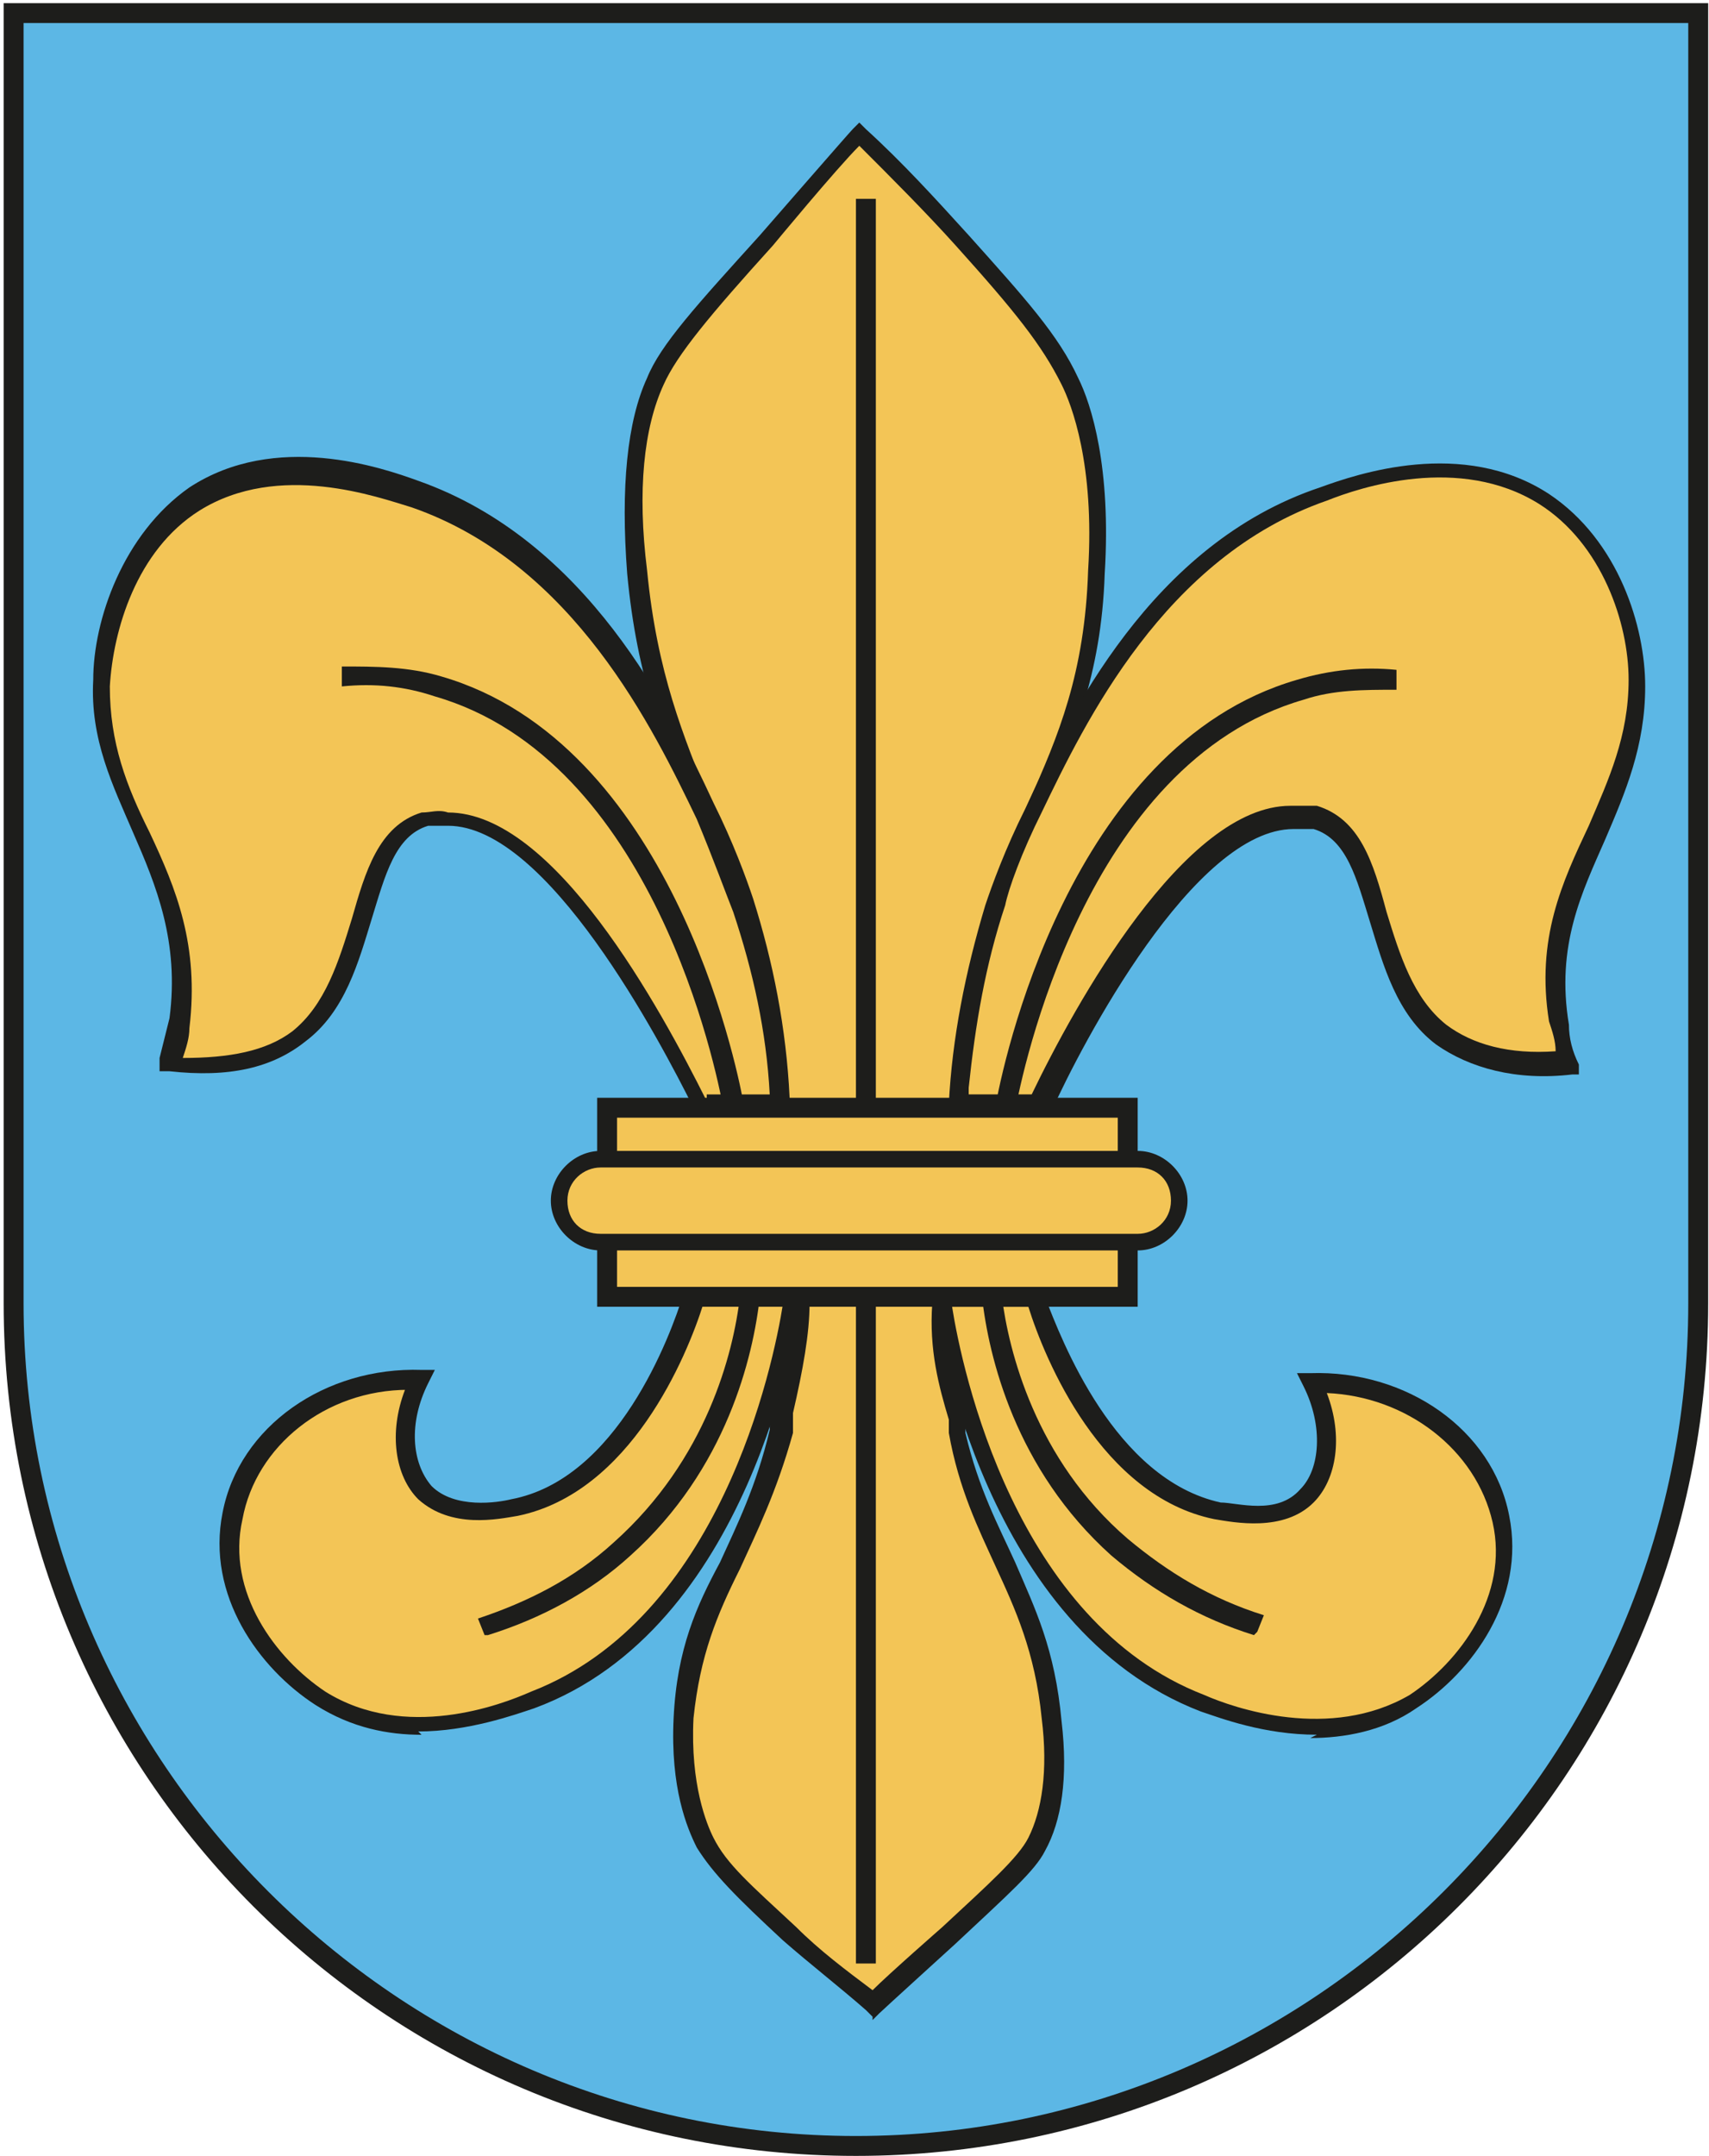
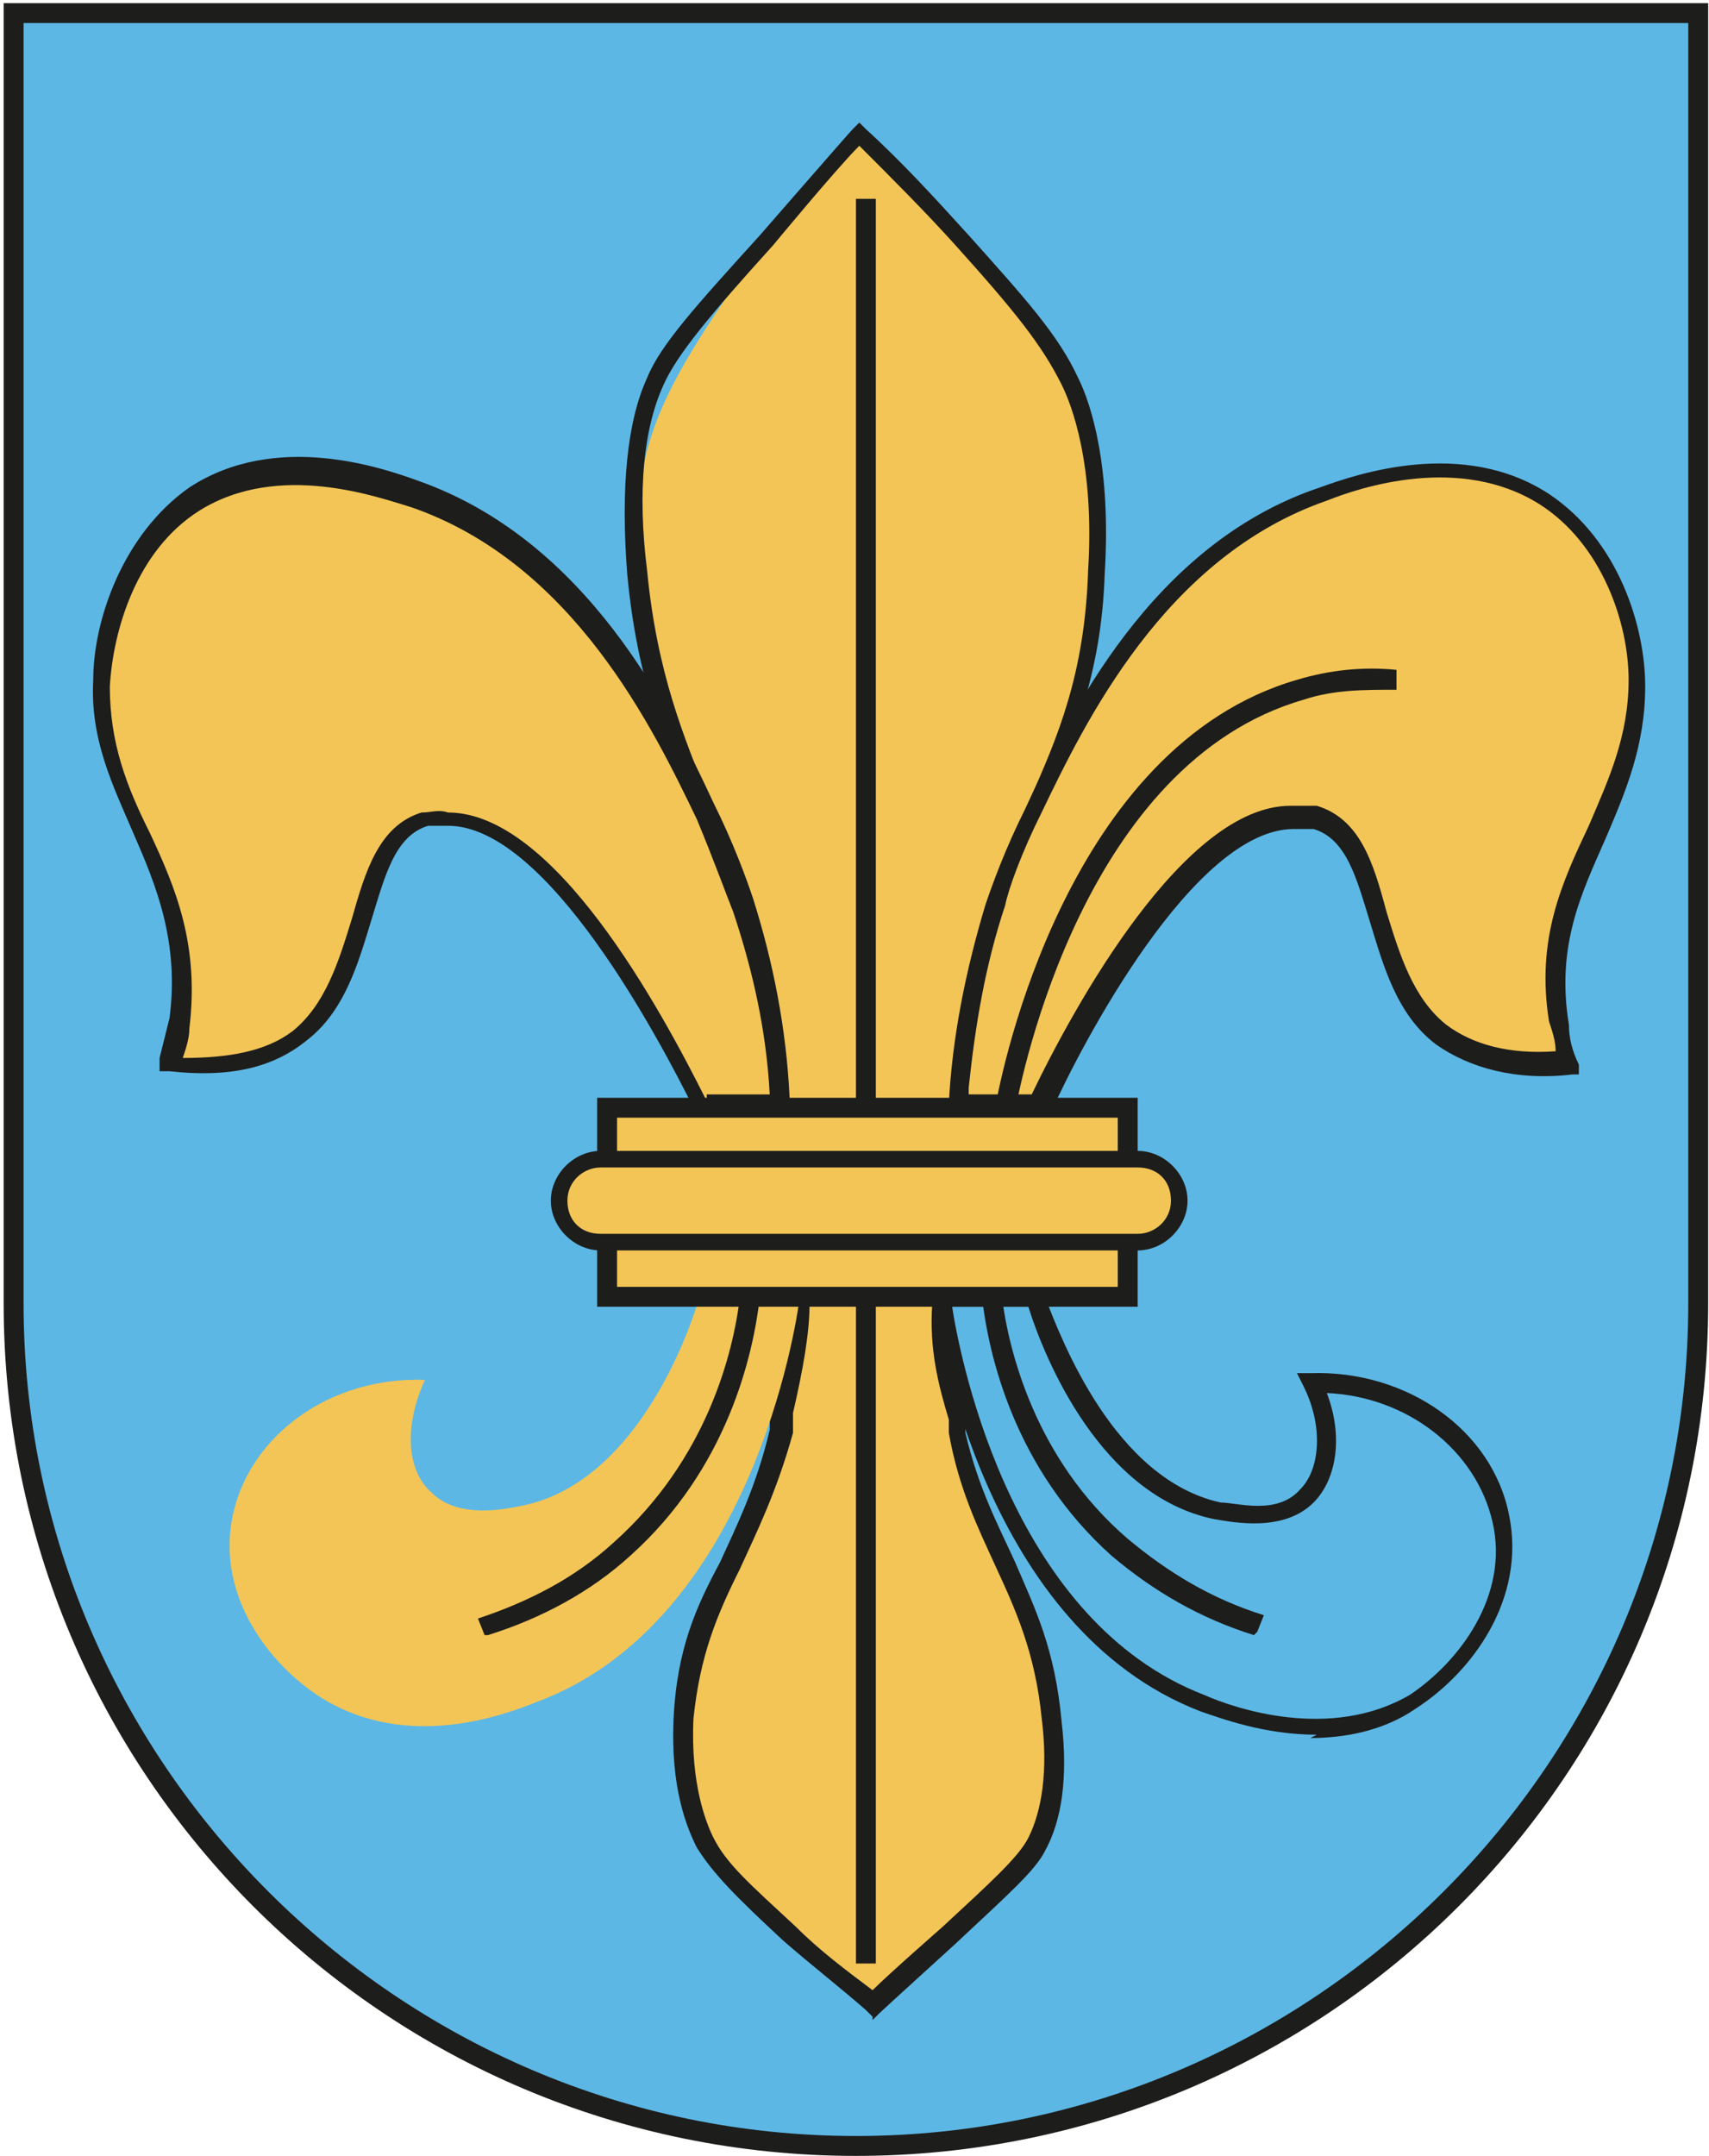
<svg xmlns="http://www.w3.org/2000/svg" width="111" height="140" viewBox="0 0 111 140" fill="none">
  <path d="M0.891 0.855H110.306V84.64C110.306 114.794 85.752 139.347 55.598 139.347C25.444 139.347 0.891 114.794 0.891 84.64V0.855Z" fill="#5CB7E5" />
  <path d="M55.592 139.987C25.008 139.987 0.238 115.218 0.238 84.634V0.203H110.946V84.634C110.946 115.218 86.177 139.987 55.592 139.987ZM1.531 1.495V84.634C1.531 114.357 25.869 138.695 55.592 138.695C85.315 138.695 109.653 114.357 109.653 84.634V1.495H1.531Z" fill="#1D1D1B" />
-   <path d="M71.319 37.033C71.75 29.494 70.027 25.402 69.596 24.541C68.304 21.741 66.365 19.587 62.704 15.279C60.119 12.264 57.75 9.894 56.027 8.387C56.027 8.602 49.996 15.279 49.996 15.279C45.904 20.017 43.75 22.387 42.889 24.541C42.458 25.833 40.95 29.064 41.596 37.033C42.673 49.525 47.842 53.187 49.996 65.463C50.642 68.91 51.073 73.648 50.858 79.248H62.488C62.488 75.802 62.488 71.063 63.135 65.679C65.288 52.971 70.888 49.094 71.534 36.817L71.319 37.033Z" fill="#F3C556" />
+   <path d="M71.319 37.033C71.75 29.494 70.027 25.402 69.596 24.541C68.304 21.741 66.365 19.587 62.704 15.279C60.119 12.264 57.75 9.894 56.027 8.387C56.027 8.602 49.996 15.279 49.996 15.279C42.458 25.833 40.95 29.064 41.596 37.033C42.673 49.525 47.842 53.187 49.996 65.463C50.642 68.91 51.073 73.648 50.858 79.248H62.488C62.488 75.802 62.488 71.063 63.135 65.679C65.288 52.971 70.888 49.094 71.534 36.817L71.319 37.033Z" fill="#F3C556" />
  <path d="M62.92 80.111H49.997V79.465C50.213 74.726 49.997 70.203 49.136 65.895C48.274 60.295 46.551 56.418 45.043 52.757C43.105 48.234 41.382 44.142 40.736 37.249C40.305 31.649 40.736 27.342 42.028 24.542C42.89 22.388 45.259 19.803 49.351 15.28C49.351 15.28 55.166 8.603 55.382 8.388L55.813 7.957L56.243 8.388C58.613 10.542 60.767 12.911 62.92 15.28C66.582 19.372 68.736 21.742 70.028 24.542C70.889 26.265 72.182 30.357 71.751 37.249C71.536 43.926 69.597 48.234 67.659 52.757C65.936 56.418 64.428 60.511 63.351 66.111C62.705 70.418 62.274 74.941 62.705 79.465V80.111H62.92ZM51.29 78.818H61.628C61.628 74.511 61.628 69.988 62.489 65.895C63.566 59.864 65.29 55.988 66.797 52.111C68.736 47.803 70.459 43.711 70.674 37.034C71.105 30.142 69.597 26.265 68.951 24.972C67.659 22.388 65.936 20.234 62.059 15.926C60.12 13.772 57.967 11.619 55.813 9.465C54.305 10.972 50.213 15.926 50.213 15.926C46.12 20.449 43.967 23.034 43.105 24.972C41.813 27.772 41.382 31.865 42.028 37.034C42.674 43.711 44.397 47.803 46.12 52.111C47.628 55.772 49.351 59.864 50.428 65.465C51.074 69.772 51.505 74.08 51.29 78.603V78.818Z" fill="#1D1D1B" />
  <path d="M44.399 111.565C44.184 116.519 45.476 119.104 45.691 119.75C46.768 121.473 48.276 122.981 51.291 125.781C53.445 127.719 55.384 129.227 56.676 130.304C56.676 130.304 61.414 125.781 61.63 125.781C64.861 122.765 66.584 121.042 67.445 119.75C67.876 118.888 68.953 116.734 68.522 111.565C67.661 103.381 64.214 101.011 62.491 93.042C62.061 90.888 61.199 87.873 61.414 83.996H52.153C52.153 86.15 51.507 89.381 50.861 92.827C49.138 101.227 45.045 103.596 44.614 111.565H44.399Z" fill="#F3C556" />
  <path d="M56.674 130.951L56.243 130.52C54.52 129.012 52.581 127.505 50.858 125.997C47.843 123.197 46.335 121.689 45.258 119.966C44.612 118.674 43.535 116.089 43.751 111.566C43.966 107.043 45.258 104.243 46.766 101.443C47.843 99.074 49.135 96.489 49.997 92.828V91.536C50.858 88.52 51.505 85.936 51.289 84.213V83.566H61.843V84.213C61.843 87.443 62.274 90.028 62.704 92.182V93.043C63.566 96.705 64.858 99.074 65.935 101.443C67.228 104.459 68.52 107.043 68.951 111.782C69.381 115.443 68.951 118.243 67.874 120.182C67.228 121.474 65.504 122.982 62.058 126.212C62.058 126.212 57.32 130.52 57.104 130.735L56.674 131.166V130.951ZM45.043 111.566C44.828 115.874 45.904 118.459 46.335 119.32C47.197 121.043 48.705 122.335 51.72 125.135C53.227 126.643 54.951 127.935 56.674 129.228C57.751 128.151 61.197 125.135 61.197 125.135C64.212 122.335 66.15 120.612 66.797 119.32C67.658 117.597 68.089 115.012 67.658 111.566C67.228 107.259 65.935 104.459 64.643 101.659C63.566 99.289 62.274 96.705 61.627 93.043V92.182C60.981 90.028 60.335 87.659 60.551 84.643H52.581C52.581 86.582 52.151 88.951 51.505 91.751V93.043C50.428 96.92 49.135 99.505 48.058 101.874C46.551 104.889 45.474 107.474 45.043 111.566Z" fill="#1D1D1B" />
  <path d="M50.643 71.71H45.474C43.966 68.479 36.212 52.971 29.105 52.971C28.674 52.971 28.243 52.971 27.597 52.971C22.859 54.479 24.366 63.095 19.413 66.972C17.905 68.048 15.536 69.341 11.012 68.91C11.012 68.264 11.443 67.402 11.659 66.325C12.951 56.848 6.274 52.541 6.489 44.356C6.489 40.264 8.428 35.095 12.52 32.51C17.905 29.064 24.582 31.433 26.951 32.079C37.72 35.741 42.889 46.725 45.905 52.756C47.197 55.556 48.059 58.141 48.274 59.002C49.997 64.171 50.428 68.479 50.643 71.71Z" fill="#F3C556" />
  <path d="M51.286 72.358H45.04V71.927C42.886 67.619 35.563 53.619 29.102 53.619C28.671 53.619 28.24 53.619 27.81 53.619C25.656 54.265 25.01 56.85 24.148 59.65C23.287 62.45 22.425 65.681 19.84 67.619C17.687 69.342 14.887 69.988 11.01 69.558H10.364V68.696C10.579 67.835 10.794 66.973 11.01 66.111C11.656 61.157 10.148 57.496 8.64 54.05C7.348 51.035 5.84 48.019 6.056 44.142C6.056 40.265 7.994 34.665 12.302 31.65C17.902 27.988 24.794 30.358 27.163 31.219C38.148 35.096 43.533 46.081 46.333 52.111C47.625 54.696 48.486 57.065 48.917 58.358C50.209 62.45 51.071 66.757 51.286 71.281V71.927V72.358ZM45.902 71.065H49.994C49.779 66.973 48.917 63.096 47.625 59.219C47.194 58.142 46.333 55.773 45.256 53.188C42.456 47.373 37.286 36.604 26.733 32.942C24.579 32.296 18.117 29.927 12.948 33.158C8.856 35.742 7.348 40.911 7.133 44.573C7.133 48.234 8.21 51.035 9.717 54.05C11.44 57.711 12.948 61.373 12.302 66.757C12.302 67.404 12.087 68.05 11.871 68.696C14.887 68.696 17.256 68.265 18.979 66.973C21.133 65.25 21.994 62.45 22.856 59.65C23.717 56.635 24.579 53.619 27.379 52.758C28.025 52.758 28.456 52.542 29.102 52.758C35.994 52.758 42.886 65.465 45.902 71.496V71.065Z" fill="#1D1D1B" />
  <path d="M62.277 71.706H67.447C68.954 68.475 76.708 52.968 83.816 52.968C84.246 52.968 84.677 52.968 85.323 52.968C90.062 54.475 88.554 63.091 93.508 66.968C95.016 68.044 97.385 69.337 101.908 68.906C101.908 68.26 101.477 67.398 101.262 66.321C99.969 56.844 106.646 52.537 106.431 44.352C106.431 40.26 104.493 35.091 100.4 32.506C95.016 29.06 88.339 31.429 85.97 32.075C75.2 35.737 70.031 46.721 67.016 52.752C65.723 55.552 64.862 58.137 64.647 58.998C62.923 64.168 62.493 68.475 62.277 71.706Z" fill="#F3C556" />
  <path d="M67.871 72.353H61.625V71.706C61.84 67.399 62.702 63.091 63.994 58.783C64.425 57.491 65.287 55.122 66.579 52.537C69.379 46.507 74.763 35.306 85.748 31.645C88.117 30.783 95.01 28.414 100.609 32.076C105.133 35.091 106.856 40.691 106.856 44.568C106.856 48.445 105.563 51.46 104.271 54.476C102.763 57.922 101.04 61.368 101.902 66.537C101.902 67.399 102.117 68.26 102.548 69.122V69.768H102.117C98.456 70.199 95.44 69.337 93.286 67.829C90.702 65.891 89.84 62.66 88.979 59.86C88.117 57.06 87.471 54.476 85.317 53.83C84.886 53.83 84.456 53.83 84.025 53.83C77.563 53.83 70.24 67.829 68.302 72.137V72.568L67.871 72.353ZM62.917 71.06H67.01C69.81 65.245 76.917 52.322 83.81 52.322C84.24 52.322 84.886 52.322 85.533 52.322C88.333 53.183 89.194 55.983 90.056 59.214C90.917 62.014 91.779 64.814 93.933 66.537C95.656 67.829 98.025 68.476 101.04 68.26C101.04 67.614 100.825 66.968 100.609 66.322C99.748 60.937 101.471 57.276 103.194 53.614C104.486 50.599 105.779 47.799 105.779 44.137C105.779 40.476 104.056 35.306 99.963 32.722C94.794 29.491 88.333 31.645 86.179 32.507C75.625 36.168 70.456 46.937 67.656 52.753C66.364 55.337 65.502 57.706 65.287 58.783C63.994 62.66 63.348 66.537 62.917 70.629V71.06Z" fill="#1D1D1B" />
-   <path d="M60.977 84.212C61.192 86.15 64.207 105.319 77.992 110.488C80.146 111.35 86.392 113.719 91.992 110.273C95.438 108.119 98.884 103.596 97.807 98.427C96.73 93.258 91.561 89.381 85.315 89.596C86.607 92.396 86.607 95.411 84.884 96.919C83.161 98.642 80.146 97.996 79.069 97.781C71.315 96.273 67.869 85.719 67.438 83.996H60.977V84.212Z" fill="#F3C556" />
  <path d="M85.531 112.639C82.085 112.639 79.285 111.562 77.993 111.131C63.993 105.746 60.978 86.577 60.547 84.424V83.777H67.87V84.208C68.947 87.008 72.393 96.054 79.285 97.562C80.362 97.562 82.947 98.423 84.454 96.7C85.747 95.408 85.962 92.608 84.67 90.023L84.239 89.162H85.101C91.347 88.947 96.947 92.823 98.024 98.424C99.101 103.808 95.654 108.546 91.993 110.916C89.839 112.423 87.254 112.854 85.101 112.854L85.531 112.639ZM61.839 84.854C62.485 88.947 65.931 105.316 78.208 110.054C80.147 110.916 86.393 113.07 91.562 110.054C94.793 107.9 98.024 103.593 96.947 98.854C95.87 94.116 91.347 90.67 86.177 90.454C87.254 93.254 86.824 96.054 85.316 97.562C83.378 99.5 80.147 98.854 78.855 98.639C71.531 97.131 67.87 88.3 66.793 84.854H61.624H61.839Z" fill="#1D1D1B" />
  <path d="M81.443 106.172C77.997 105.095 74.981 103.372 72.181 101.003C65.935 95.403 64.212 88.08 63.781 84.203H65.074C65.504 87.649 67.227 94.757 73.258 99.926C75.843 102.08 78.643 103.803 82.089 104.88L81.658 105.957L81.443 106.172Z" fill="#1D1D1B" />
  <path d="M51.941 84.212C51.726 86.15 48.711 105.319 34.926 110.488C32.772 111.35 26.526 113.719 20.926 110.273C17.48 108.119 14.034 103.596 15.111 98.427C16.188 93.258 21.357 89.381 27.603 89.596C26.311 92.396 26.311 95.411 28.034 96.919C29.757 98.642 32.772 97.996 33.849 97.781C41.603 96.273 45.049 85.719 45.48 83.996H51.941V84.212Z" fill="#F3C556" />
-   <path d="M27.381 112.643C25.227 112.643 22.858 112.212 20.489 110.705C16.827 108.336 13.381 103.597 14.458 98.213C15.535 92.612 21.135 88.736 27.381 88.951H28.243L27.812 89.813C26.52 92.397 26.735 94.982 28.027 96.489C29.535 97.997 32.335 97.566 33.197 97.351C40.089 96.059 43.535 86.797 44.396 83.997V83.566H52.15V84.213C51.719 86.366 48.704 105.751 34.704 110.92C33.412 111.351 30.396 112.428 27.166 112.428L27.381 112.643ZM26.52 90.243C21.135 90.243 16.612 93.905 15.75 98.643C14.674 103.382 17.904 107.689 21.135 109.843C26.304 113.074 32.55 110.705 34.489 109.843C46.766 105.105 50.212 88.736 50.858 84.643H45.689C44.612 88.09 40.95 96.92 33.627 98.428C32.335 98.643 29.32 99.289 27.166 97.351C25.658 95.843 25.227 93.043 26.304 90.243H26.52Z" fill="#1D1D1B" />
  <path d="M31.474 106.172L31.043 105.095C34.274 104.018 37.289 102.511 39.874 100.142C45.904 94.757 47.627 87.865 48.058 84.203H49.351C48.92 88.08 47.197 95.403 40.951 101.003C38.366 103.372 35.135 105.095 31.689 106.172H31.474Z" fill="#1D1D1B" />
-   <path d="M46.972 71.923C46.541 69.554 42.449 49.308 28.234 45.216C26.295 44.57 24.357 44.354 22.203 44.57V43.277C24.357 43.277 26.511 43.277 28.665 43.923C43.526 48.231 47.834 69.123 48.265 71.493H46.972V71.923Z" fill="#1D1D1B" />
  <path d="M65.933 71.925H64.641C65.071 69.341 69.379 48.449 84.241 44.141C86.394 43.495 88.548 43.279 90.702 43.495V44.787C88.548 44.787 86.61 44.787 84.671 45.433C70.456 49.526 66.364 69.772 65.933 72.141V71.925Z" fill="#1D1D1B" />
  <path d="M56.886 12.91H55.594V127.494H56.886V12.91Z" fill="#1D1D1B" />
  <path d="M73.253 71.711H39.438V83.988H73.253V71.711Z" fill="#F3C556" />
  <path d="M73.893 84.85H38.785V71.281H73.893V84.85ZM40.077 83.558H72.6V72.573H40.077V83.558Z" fill="#1D1D1B" />
  <path d="M73.899 75.383H38.792C37.364 75.383 36.207 76.54 36.207 77.967V78.183C36.207 79.61 37.364 80.767 38.792 80.767H73.899C75.327 80.767 76.484 79.61 76.484 78.183V77.967C76.484 76.54 75.327 75.383 73.899 75.383Z" fill="#F3C556" />
  <path d="M73.9 81.192H39.008C37.285 81.192 35.777 79.684 35.777 77.961C35.777 76.238 37.285 74.731 39.008 74.731H73.9C75.623 74.731 77.131 76.238 77.131 77.961C77.131 79.684 75.623 81.192 73.9 81.192ZM39.008 75.807C37.931 75.807 36.854 76.669 36.854 77.961C36.854 79.254 37.716 80.115 39.008 80.115H73.9C74.977 80.115 76.054 79.254 76.054 77.961C76.054 76.669 75.193 75.807 73.9 75.807H39.008Z" fill="#1D1D1B" />
</svg>